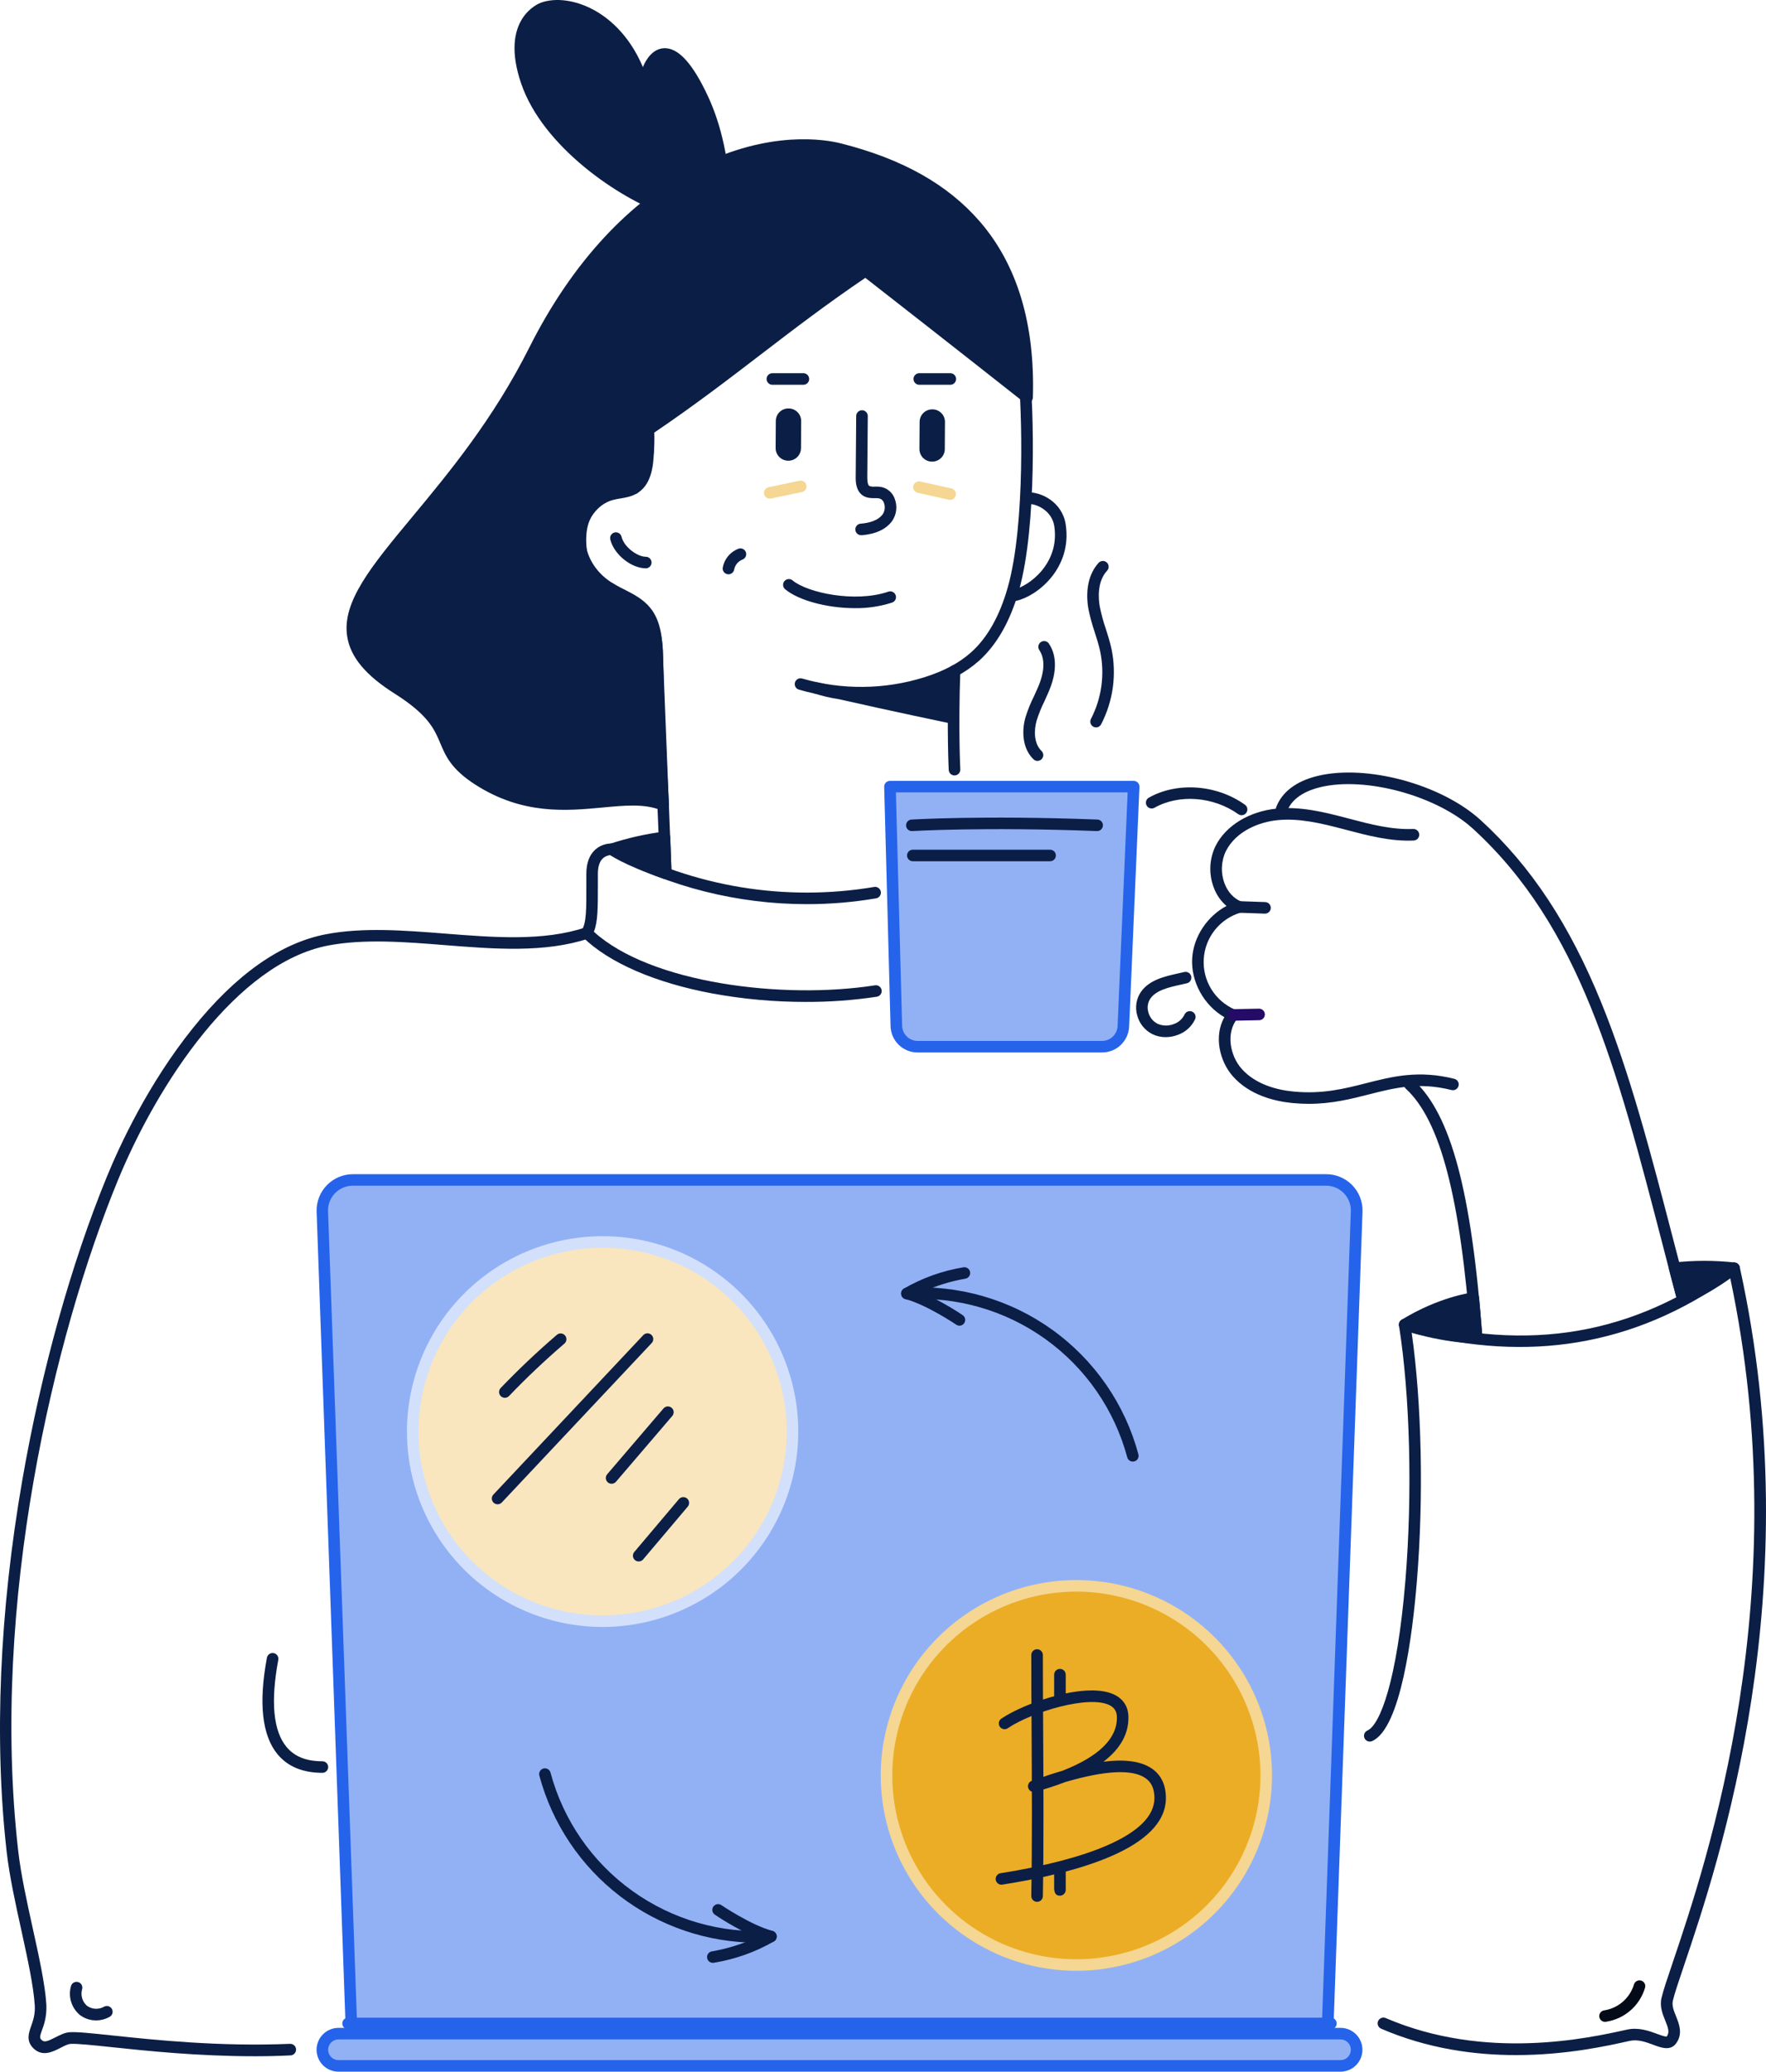
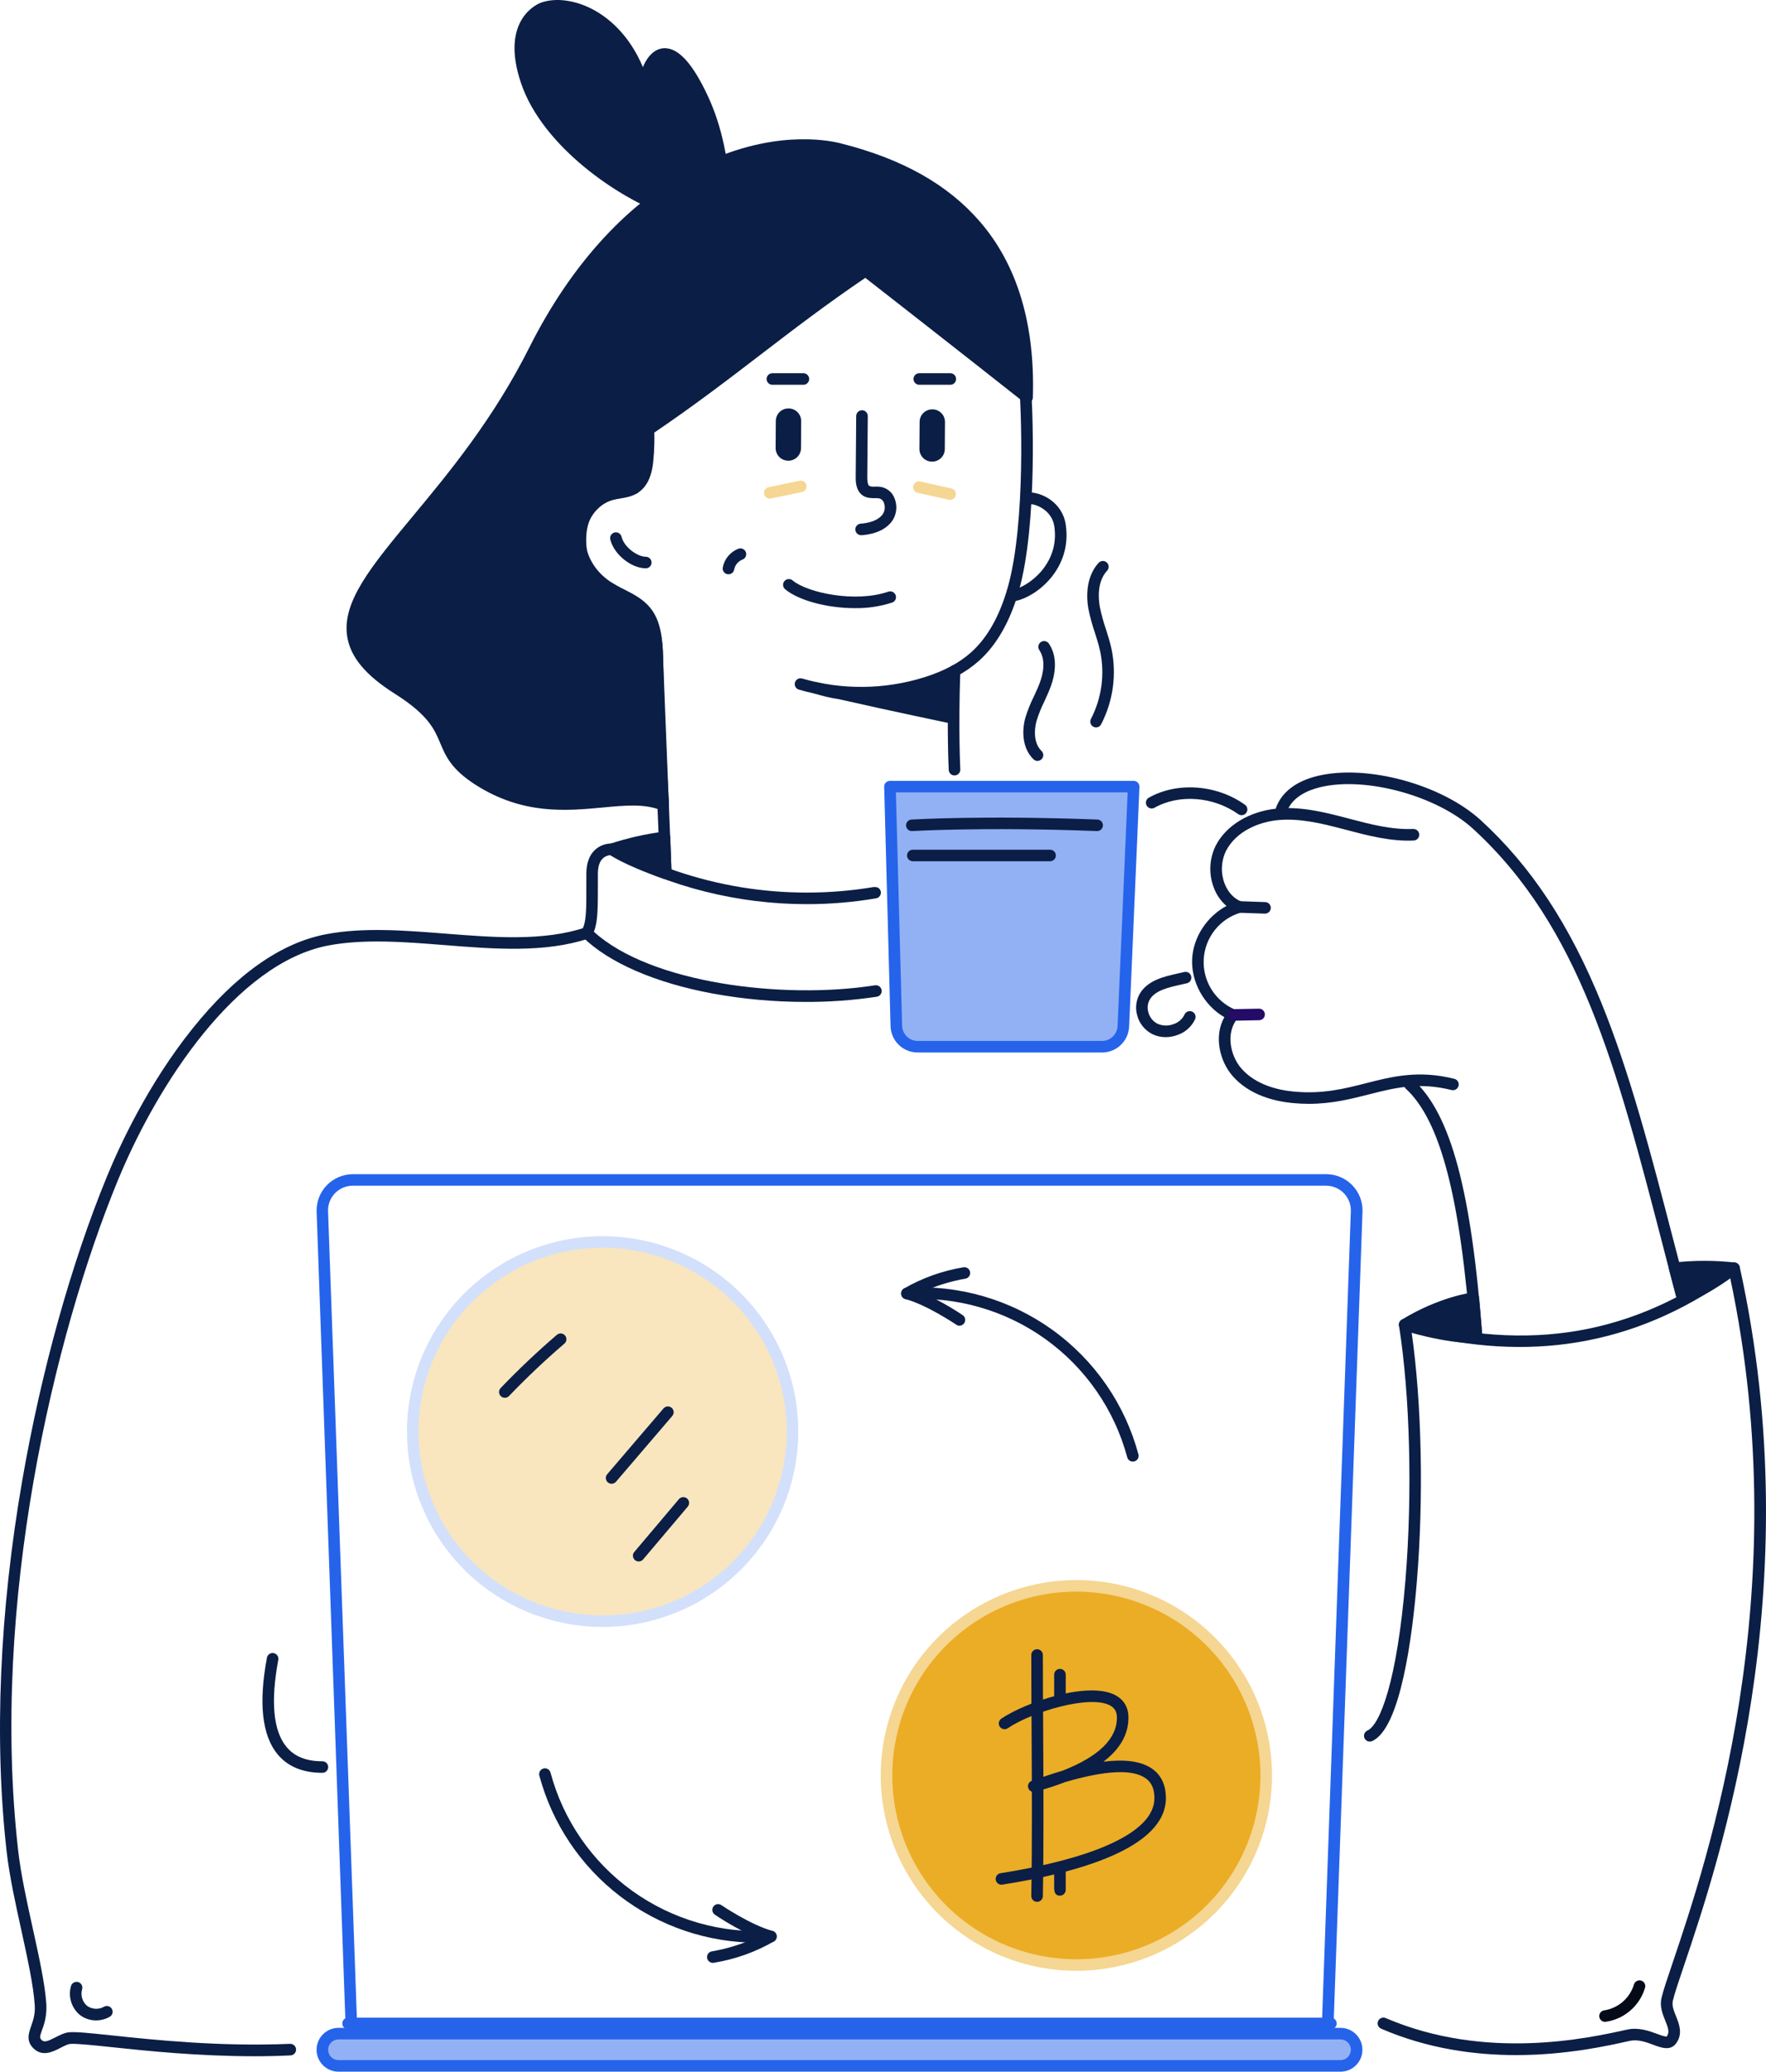
<svg xmlns="http://www.w3.org/2000/svg" width="336" height="394" viewBox="0 0 336 394" fill="none">
  <g clip-path="url(#clip0_155_4031)">
-     <path d="M252.546 386.764H66.904L61.336 230.284C61.325 229.517 61.465 228.756 61.751 228.042C62.036 227.331 62.461 226.681 62.999 226.134C63.538 225.586 64.18 225.151 64.89 224.853C65.6 224.556 66.359 224.401 67.128 224.4H252.32C253.091 224.4 253.853 224.553 254.563 224.85C255.275 225.146 255.918 225.582 256.459 226.129C256.999 226.676 257.425 227.326 257.712 228.039C257.998 228.752 258.14 229.517 258.128 230.284L252.548 386.764H252.546Z" fill="#92B1F5" />
    <path d="M252.546 387.862H66.904C66.619 387.862 66.346 387.752 66.14 387.555C65.934 387.357 65.814 387.088 65.804 386.804L60.236 230.332C60.221 229.415 60.388 228.506 60.728 227.654C61.069 226.803 61.577 226.027 62.22 225.374C62.864 224.72 63.632 224.202 64.478 223.847C65.325 223.494 66.234 223.311 67.153 223.311H252.32C253.236 223.311 254.143 223.492 254.988 223.846C255.834 224.199 256.6 224.715 257.244 225.366C257.888 226.017 258.395 226.79 258.738 227.638C259.08 228.488 259.25 229.395 259.237 230.309L253.666 386.813C253.652 387.099 253.529 387.369 253.32 387.566C253.111 387.762 252.832 387.867 252.546 387.862ZM67.963 385.664H251.484L257.014 230.243C257.019 229.622 256.9 229.006 256.666 228.43C256.431 227.855 256.085 227.332 255.645 226.89C255.207 226.449 254.687 226.099 254.112 225.861C253.537 225.621 252.92 225.499 252.297 225.499H67.126C66.502 225.499 65.883 225.623 65.308 225.863C64.732 226.103 64.21 226.454 63.77 226.898C63.33 227.342 62.984 227.868 62.752 228.447C62.519 229.024 62.403 229.643 62.411 230.266L67.964 385.664H67.963Z" fill="#2563EB" />
    <path d="M197.4 144.721C197.113 144.72 196.84 144.606 196.636 144.408C194.454 142.307 194.403 138.945 195.085 136.498C195.511 135.112 196.051 133.762 196.698 132.465C197.138 131.523 197.556 130.619 197.891 129.691C198.4 128.272 199.057 125.611 197.751 123.65C197.667 123.53 197.607 123.393 197.576 123.25C197.545 123.107 197.543 122.958 197.571 122.815C197.598 122.67 197.654 122.532 197.734 122.41C197.817 122.289 197.92 122.183 198.044 122.103C198.166 122.021 198.304 121.965 198.447 121.938C198.592 121.911 198.74 121.912 198.884 121.943C199.029 121.975 199.164 122.034 199.284 122.118C199.404 122.203 199.506 122.31 199.585 122.435C201.421 125.19 200.61 128.627 199.962 130.432C199.593 131.458 199.136 132.439 198.704 133.391C198.11 134.579 197.614 135.815 197.22 137.084C196.708 138.924 196.689 141.398 198.164 142.825C198.319 142.977 198.426 143.171 198.47 143.385C198.515 143.597 198.495 143.819 198.414 144.021C198.332 144.222 198.192 144.396 198.013 144.518C197.833 144.639 197.621 144.707 197.403 144.708L197.4 144.721Z" fill="#0B1E46" />
    <path d="M208.536 138.344C208.348 138.344 208.162 138.293 207.997 138.201C207.833 138.107 207.694 137.974 207.597 137.811C207.498 137.65 207.444 137.466 207.437 137.277C207.432 137.088 207.475 136.9 207.562 136.733C209.616 132.765 210.234 128.208 209.31 123.837C209.049 122.642 208.681 121.486 208.292 120.262C207.791 118.802 207.388 117.31 207.08 115.796C206.453 112.234 207.159 109.036 209.056 107.008C209.257 106.806 209.53 106.691 209.817 106.686C210.102 106.681 210.378 106.788 210.588 106.983C210.795 107.179 210.92 107.447 210.933 107.733C210.947 108.019 210.848 108.297 210.658 108.512C208.653 110.646 209.005 114.035 209.25 115.395C209.537 116.813 209.917 118.212 210.388 119.581C210.779 120.803 211.177 122.063 211.46 123.347C212.49 128.223 211.801 133.304 209.511 137.73C209.422 137.913 209.282 138.066 209.11 138.174C208.939 138.283 208.74 138.34 208.536 138.344Z" fill="#0B1E46" />
    <path d="M159.723 28.336C147.618 25.282 120.013 30.147 101.712 66.552C82.817 104.144 51.824 115.948 75.729 131.032C88.149 138.878 81.728 142.33 91.044 148.293C105.345 157.458 117.572 149.549 126.182 153.06C126.182 153.06 125.383 140.093 125.052 124.62C124.938 119.442 123.479 115.722 119.285 113.968C114.73 112.063 111.086 109.207 110.549 104.642C109.785 98.15 112.658 93.284 120.653 92.848C124.052 89.653 123.341 81.693 123.341 81.693C138.72 71.352 149.302 61.805 164.679 51.464C180.906 64.113 195.409 75.57 195.409 75.57C196.315 46.187 180.288 33.52 159.723 28.332V28.336Z" fill="#0B1E46" />
    <path d="M126.18 154.177C126.037 154.177 125.895 154.149 125.762 154.094C122.646 152.817 118.924 153.172 114.613 153.58C107.869 154.208 99.477 155.022 90.45 149.237C85.844 146.286 84.79 143.785 83.775 141.365C82.662 138.72 81.511 135.983 75.141 131.951C69.567 128.435 66.683 124.976 66.061 121.069C65.01 114.477 70.645 107.683 78.443 98.296C85.3 90.039 93.849 79.76 100.729 66.048C108.818 49.963 119.823 38.069 132.548 31.666C146.453 24.67 157.072 26.531 159.993 27.272C171.695 30.226 180.349 35.097 186.451 42.167C193.556 50.395 196.941 61.647 196.512 75.61C196.506 75.814 196.443 76.011 196.331 76.182C196.219 76.351 196.063 76.487 195.877 76.573C195.692 76.659 195.486 76.691 195.284 76.668C195.081 76.644 194.89 76.565 194.731 76.438C194.586 76.325 180.423 65.14 164.637 52.843C157.258 57.84 150.868 62.732 144.686 67.468C138.437 72.258 131.978 77.198 124.482 82.272C124.578 84.34 124.586 90.683 121.411 93.668C121.221 93.846 120.976 93.951 120.716 93.966C117.355 94.148 114.876 95.158 113.351 96.966C111.826 98.774 111.265 101.304 111.645 104.532C112.067 108.116 114.707 110.879 119.713 112.975C125.312 115.316 126.07 120.739 126.155 124.615C126.47 139.887 127.275 152.88 127.282 153.01C127.29 153.159 127.268 153.309 127.217 153.45C127.168 153.591 127.087 153.72 126.985 153.83C126.883 153.94 126.758 154.027 126.62 154.086C126.483 154.145 126.333 154.177 126.183 154.177L126.18 154.173V154.177ZM152.864 28.638C138.559 28.638 117.244 38.1 102.693 67.047C95.688 80.982 87.067 91.367 80.137 99.713C72.707 108.657 67.34 115.12 68.236 120.742C68.748 123.977 71.317 126.952 76.317 130.107C83.271 134.5 84.617 137.696 85.802 140.517C86.771 142.82 87.607 144.807 91.638 147.389C100.027 152.763 107.673 152.038 114.405 151.397C118.178 151.037 121.763 150.698 124.989 151.53C124.765 147.575 124.212 136.841 123.952 124.664C123.838 119.407 122.269 116.425 118.86 115C113.136 112.607 109.972 109.169 109.457 104.789C109.007 100.992 109.771 97.796 111.657 95.552C113.544 93.308 116.373 92.084 120.146 91.801C122.348 89.326 122.41 83.801 122.234 81.812C122.216 81.616 122.251 81.419 122.336 81.241C122.42 81.064 122.552 80.913 122.715 80.804C130.374 75.651 136.961 70.608 143.329 65.74C149.696 60.873 156.336 55.776 164.053 50.588C164.245 50.458 164.473 50.392 164.705 50.401C164.937 50.409 165.161 50.489 165.344 50.632C178.144 60.597 189.991 69.927 194.334 73.351C194.375 49.728 182.943 35.343 159.433 29.413C157.284 28.888 155.078 28.628 152.864 28.64V28.638Z" fill="#0B1E46" />
    <path d="M133.706 18.823C125.529 1.231 121.542 15.91 122.814 17.881C119.318 3.375 108.371 -0.298 103.247 1.562C101.244 2.29 96.915 5.934 100.175 15.512C104.21 27.366 118.516 36.854 127.077 39.829C129.167 40.554 137.977 40.344 137.905 38.389C137.783 35.151 137.347 26.661 133.706 18.823Z" fill="#0B1E46" />
    <path d="M130.954 41.304C129.164 41.304 127.548 41.141 126.73 40.855C117.752 37.735 103.253 27.915 99.146 15.854C94.959 3.557 102.562 0.639 102.888 0.519C105.702 -0.5 109.454 -0.002 112.918 1.859C115.433 3.209 119.59 6.294 122.32 12.766C122.47 12.393 122.646 12.029 122.845 11.679C123.81 10.001 125.152 9.105 126.633 9.169C129.256 9.283 131.899 12.286 134.717 18.353C137.283 23.876 138.728 30.593 139.018 38.332C139.025 38.652 138.949 38.969 138.799 39.252C138.649 39.535 138.429 39.777 138.16 39.951C136.849 40.914 133.689 41.304 130.954 41.304ZM106.045 2.204C105.223 2.191 104.403 2.319 103.624 2.584C101.566 3.33 98.414 6.919 101.216 15.138C105.083 26.5 118.88 35.795 127.438 38.771C129.167 39.371 135.664 39.085 136.798 38.218C136.504 30.859 135.125 24.484 132.711 19.275C128.846 10.954 126.577 11.196 125.969 11.47C124.416 12.174 123.644 15.388 123.679 16.778C123.749 17.051 123.818 17.327 123.888 17.607C123.952 17.86 123.922 18.126 123.805 18.36C123.688 18.593 123.494 18.777 123.254 18.881C123.013 18.984 122.745 18.997 122.496 18.92C122.246 18.843 122.032 18.68 121.892 18.46C121.671 18.075 121.541 17.646 121.515 17.204C119.239 8.824 114.531 5.206 111.868 3.781C110.088 2.785 108.087 2.244 106.045 2.204Z" fill="#0B1E46" />
-     <path d="M153.526 171.956C140.385 171.959 127.45 168.705 115.881 162.484C115.624 162.346 115.433 162.111 115.349 161.832C115.265 161.552 115.296 161.252 115.436 160.995C115.575 160.739 115.81 160.548 116.09 160.464C116.37 160.382 116.671 160.413 116.928 160.551C132.019 168.663 149.388 171.527 166.291 168.69C166.435 168.662 166.584 168.663 166.727 168.693C166.87 168.724 167.005 168.782 167.125 168.866C167.246 168.949 167.348 169.056 167.427 169.18C167.506 169.303 167.559 169.441 167.583 169.584C167.606 169.729 167.603 169.877 167.568 170.018C167.536 170.161 167.475 170.296 167.389 170.414C167.302 170.532 167.193 170.631 167.068 170.707C166.943 170.784 166.804 170.833 166.659 170.855C162.32 171.589 157.927 171.958 153.526 171.956Z" fill="#0B1E46" />
+     <path d="M153.526 171.956C140.385 171.959 127.45 168.705 115.881 162.484C115.624 162.346 115.433 162.111 115.349 161.832C115.265 161.552 115.296 161.252 115.436 160.995C115.575 160.739 115.81 160.548 116.09 160.464C116.37 160.382 116.671 160.413 116.928 160.551C132.019 168.663 149.388 171.527 166.291 168.69C166.87 168.724 167.005 168.782 167.125 168.866C167.246 168.949 167.348 169.056 167.427 169.18C167.506 169.303 167.559 169.441 167.583 169.584C167.606 169.729 167.603 169.877 167.568 170.018C167.536 170.161 167.475 170.296 167.389 170.414C167.302 170.532 167.193 170.631 167.068 170.707C166.943 170.784 166.804 170.833 166.659 170.855C162.32 171.589 157.927 171.958 153.526 171.956Z" fill="#0B1E46" />
    <path d="M61.331 337.162C57.624 337.162 54.761 335.982 52.824 333.655C49.856 330.086 49.17 323.9 50.787 315.265C50.843 314.981 51.008 314.73 51.248 314.565C51.488 314.402 51.783 314.342 52.07 314.394C52.355 314.448 52.608 314.613 52.773 314.851C52.938 315.09 53.002 315.385 52.949 315.67C51.459 323.632 51.987 329.21 54.522 332.251C56.043 334.077 58.273 334.966 61.338 334.966C61.629 334.966 61.909 335.081 62.117 335.287C62.323 335.494 62.44 335.773 62.44 336.064C62.44 336.355 62.324 336.635 62.117 336.84C61.911 337.047 61.631 337.162 61.338 337.162H61.331Z" fill="#0B1E46" />
    <path d="M288.449 390.844C280.589 390.844 271.65 389.654 262.774 385.822C262.641 385.765 262.52 385.682 262.42 385.579C262.32 385.475 262.24 385.354 262.186 385.219C262.133 385.084 262.107 384.941 262.109 384.796C262.11 384.653 262.142 384.51 262.199 384.377C262.255 384.246 262.338 384.126 262.441 384.025C262.545 383.924 262.669 383.845 262.802 383.792C262.937 383.738 263.08 383.711 263.225 383.715C263.37 383.715 263.512 383.746 263.645 383.804C282.649 391.963 302.19 387.642 309.549 386.001C311.751 385.511 313.788 386.258 315.269 386.807C315.898 387.04 316.859 387.394 317.115 387.303L317.138 387.275C317.684 386.499 317.391 385.671 316.823 384.269C316.316 383.013 315.744 381.588 316.118 379.99C316.433 378.598 317.212 376.321 318.276 373.173C324.774 353.931 341.945 303.105 329.186 243.037C319.863 249.578 310.355 253.579 300.164 255.277C290.239 256.916 279.891 256.306 268.581 253.413C270.499 266.836 270.886 284.747 269.579 300.683C268.732 311.041 266.497 328.733 261.06 331.128C260.793 331.245 260.49 331.251 260.218 331.146C259.945 331.041 259.726 330.832 259.607 330.566C259.49 330.3 259.482 329.995 259.587 329.724C259.695 329.453 259.904 329.233 260.17 329.116C262.501 328.089 265.789 319.98 267.401 300.502C268.749 284.06 268.279 265.511 266.173 252.091C266.145 251.91 266.163 251.724 266.226 251.552C266.287 251.379 266.39 251.226 266.527 251.103C266.664 250.981 266.83 250.896 267.008 250.853C267.186 250.811 267.374 250.814 267.55 250.861C291.008 257.261 310.625 253.902 329.273 240.293C329.421 240.187 329.594 240.116 329.775 240.093C329.956 240.068 330.141 240.088 330.31 240.154C330.482 240.218 330.635 240.323 330.753 240.461C330.873 240.599 330.957 240.765 330.997 240.943C344.552 302.319 326.987 354.314 320.375 373.887C319.331 376.977 318.577 379.221 318.279 380.499C318.062 381.44 318.46 382.413 318.882 383.462C319.473 384.933 320.209 386.766 318.941 388.556C317.844 390.124 316.074 389.457 314.514 388.87C313.156 388.367 311.616 387.8 310.037 388.148C305.884 389.088 297.982 390.841 288.449 390.844Z" fill="#0B1E46" />
    <path d="M144.125 369.47C134.669 369.478 125.475 366.369 117.971 360.626C110.466 354.884 105.07 346.828 102.621 337.711C102.58 337.572 102.568 337.424 102.585 337.279C102.601 337.133 102.647 336.993 102.718 336.865C102.791 336.737 102.888 336.625 103.003 336.536C103.118 336.446 103.252 336.38 103.393 336.342C103.535 336.304 103.683 336.294 103.828 336.314C103.973 336.336 104.113 336.383 104.24 336.459C104.365 336.533 104.475 336.631 104.563 336.75C104.65 336.868 104.713 337.001 104.747 337.144C107.181 346.202 112.675 354.141 120.301 359.618C127.927 365.095 137.217 367.773 146.594 367.198C146.738 367.19 146.882 367.209 147.02 367.255C147.157 367.303 147.282 367.375 147.391 367.472C147.499 367.568 147.588 367.684 147.652 367.814C147.715 367.944 147.753 368.084 147.761 368.229C147.769 368.373 147.751 368.518 147.703 368.654C147.656 368.791 147.583 368.917 147.486 369.026C147.391 369.134 147.274 369.221 147.144 369.286C147.013 369.348 146.873 369.386 146.729 369.394C145.867 369.445 144.993 369.47 144.125 369.47Z" fill="#0B1E46" />
    <path d="M221.786 197.249C220.916 197.254 220.055 197.062 219.271 196.687C218.546 196.325 217.909 195.811 217.404 195.178C216.898 194.547 216.537 193.814 216.343 193.028C216.139 192.286 216.099 191.509 216.226 190.749C216.353 189.992 216.644 189.268 217.079 188.634C218.691 186.342 221.616 185.69 224.198 185.116C224.575 185.031 224.949 184.95 225.313 184.861C225.598 184.794 225.896 184.842 226.146 184.995C226.395 185.146 226.573 185.391 226.64 185.675C226.708 185.958 226.66 186.257 226.509 186.505C226.356 186.753 226.11 186.931 225.827 186.998L224.679 187.26C222.38 187.774 220.004 188.302 218.877 189.9C218.627 190.273 218.462 190.697 218.392 191.141C218.323 191.586 218.351 192.04 218.476 192.472C218.589 192.949 218.807 193.396 219.111 193.781C219.414 194.165 219.798 194.481 220.236 194.704C220.72 194.916 221.242 195.032 221.771 195.041C222.299 195.051 222.825 194.956 223.317 194.76C223.765 194.611 224.177 194.372 224.531 194.058C224.883 193.746 225.17 193.366 225.374 192.941C225.493 192.681 225.708 192.479 225.973 192.375C226.24 192.272 226.537 192.275 226.8 192.387C227.064 192.497 227.273 192.704 227.385 192.967C227.497 193.228 227.503 193.524 227.401 193.79C227.083 194.492 226.626 195.122 226.056 195.641C225.488 196.162 224.819 196.562 224.091 196.817C223.355 197.098 222.575 197.244 221.786 197.249Z" fill="#0B1E46" />
    <path d="M236.215 155.04C235.989 155.038 235.77 154.966 235.586 154.836C230.869 151.478 224.33 150.978 219.648 153.624C219.394 153.762 219.096 153.797 218.818 153.718C218.54 153.639 218.304 153.453 218.161 153.202C218.019 152.952 217.982 152.654 218.056 152.375C218.131 152.097 218.314 151.859 218.563 151.713C223.964 148.658 231.492 149.202 236.869 153.051C237.056 153.185 237.198 153.376 237.27 153.595C237.343 153.815 237.344 154.052 237.275 154.272C237.206 154.492 237.068 154.685 236.882 154.823C236.696 154.961 236.472 155.036 236.239 155.04H236.215Z" fill="#0B1E46" />
    <path d="M126.659 166.26C126.374 166.26 126.101 166.15 125.897 165.954C125.692 165.757 125.572 165.489 125.561 165.205L123.952 124.682C123.828 121.621 123.603 118.932 122.05 117.007C120.986 115.692 119.398 114.883 117.719 114.03C116.782 113.573 115.869 113.067 114.987 112.511C111.415 110.177 109.183 106.309 109.164 102.422C109.146 98.125 112.064 94.068 115.955 92.988C116.507 92.845 117.063 92.73 117.625 92.643C118.54 92.488 119.405 92.329 120.08 91.931C121.808 90.882 122.124 88.366 122.209 85.805C122.303 83.005 122.209 78.935 122.119 75.001C122.027 71.07 121.933 66.942 122.027 64.08C122.037 63.789 122.162 63.513 122.374 63.314C122.588 63.115 122.871 63.008 123.163 63.018C123.456 63.028 123.731 63.153 123.932 63.365C124.131 63.577 124.238 63.861 124.228 64.153C124.136 66.952 124.228 71.02 124.322 74.952C124.416 78.884 124.508 83.015 124.413 85.877C124.312 88.905 123.856 92.214 121.228 93.808C120.194 94.436 119.077 94.627 117.995 94.809C117.483 94.896 117.002 94.979 116.549 95.103C113.579 95.929 111.352 99.07 111.369 102.41C111.369 105.573 113.233 108.74 116.197 110.677C117.011 111.188 117.849 111.655 118.713 112.074C120.526 112.996 122.401 113.956 123.744 115.633C125.882 118.276 126.027 121.932 126.13 124.597L127.739 165.121C127.751 165.412 127.646 165.696 127.448 165.91C127.25 166.124 126.975 166.25 126.684 166.263H126.659V166.26Z" fill="#0B1E46" />
    <path d="M163.829 132.832C159.824 132.839 155.84 132.273 151.995 131.155C151.715 131.073 151.479 130.882 151.339 130.624C151.201 130.368 151.17 130.067 151.252 129.788C151.336 129.508 151.527 129.273 151.784 129.133C152.041 128.995 152.342 128.964 152.624 129.046C160.222 131.249 168.303 131.165 175.855 128.808C179.585 127.631 182.483 126.094 184.723 124.1C187.819 121.355 190.177 117.196 191.73 111.735C195.19 99.552 194.344 76.898 193.812 72.191C193.779 71.9 193.863 71.607 194.047 71.377C194.23 71.148 194.497 71.001 194.788 70.968C195.08 70.935 195.373 71.019 195.603 71.201C195.832 71.383 195.98 71.65 196.013 71.941C196.553 76.721 197.411 99.829 193.859 112.324C192.193 118.186 189.614 122.7 186.197 125.731C183.722 127.928 180.563 129.61 176.532 130.881C172.422 132.176 168.138 132.834 163.829 132.83V132.832Z" fill="#0B1E46" />
    <path d="M181.602 147.477C181.323 147.475 181.051 147.368 180.848 147.174C180.644 146.982 180.521 146.717 180.506 146.438C180.506 146.362 180.107 138.801 180.506 127.554C180.516 127.261 180.642 126.987 180.857 126.788C181.069 126.589 181.354 126.484 181.645 126.493C181.937 126.505 182.213 126.63 182.413 126.844C182.612 127.057 182.717 127.34 182.707 127.631C182.314 138.783 182.707 146.242 182.707 146.318C182.722 146.609 182.622 146.895 182.426 147.11C182.232 147.327 181.958 147.457 181.667 147.473L181.602 147.477Z" fill="#0B1E46" />
    <path d="M122.848 108.083C120.051 108.065 116.777 105.394 116.113 102.591C116.046 102.307 116.095 102.007 116.248 101.761C116.401 101.513 116.648 101.335 116.932 101.269C117.216 101.202 117.516 101.251 117.765 101.404C118.013 101.557 118.19 101.804 118.257 102.086C118.717 104.033 121.241 105.875 122.863 105.887C123.156 105.887 123.436 106.002 123.642 106.209C123.848 106.414 123.965 106.694 123.965 106.987C123.965 107.279 123.848 107.557 123.642 107.764C123.436 107.971 123.156 108.086 122.863 108.086H122.848V108.083Z" fill="#0B1E46" />
    <path d="M163.88 101.786C163.588 101.797 163.303 101.692 163.089 101.495C162.875 101.297 162.748 101.021 162.737 100.73C162.725 100.439 162.831 100.155 163.028 99.941C163.228 99.728 163.503 99.601 163.794 99.589C165.201 99.479 167.071 99.068 167.982 97.747C168.176 97.433 168.293 97.079 168.326 96.713C168.359 96.346 168.308 95.978 168.175 95.635C168.114 95.434 168.002 95.251 167.852 95.105C167.702 94.959 167.518 94.85 167.317 94.793C167.03 94.747 166.74 94.73 166.452 94.745C165.785 94.745 164.962 94.745 164.203 94.269C162.785 93.355 162.801 91.482 162.808 90.682L162.902 79.113C162.903 78.968 162.933 78.825 162.989 78.694C163.045 78.562 163.127 78.44 163.231 78.338C163.333 78.238 163.455 78.158 163.59 78.103C163.723 78.049 163.867 78.023 164.012 78.023C164.156 78.023 164.3 78.054 164.431 78.11C164.565 78.166 164.685 78.248 164.787 78.352C164.888 78.455 164.968 78.577 165.023 78.71C165.077 78.843 165.103 78.986 165.103 79.131L165.008 90.7C165.008 91.098 165.008 92.166 165.398 92.422C165.727 92.546 166.083 92.588 166.432 92.547C166.89 92.526 167.35 92.559 167.801 92.648C168.356 92.782 168.868 93.055 169.291 93.438C169.716 93.821 170.035 94.305 170.225 94.844C170.488 95.521 170.589 96.252 170.513 96.976C170.439 97.699 170.192 98.394 169.793 99.003C168.683 100.614 166.668 101.577 163.964 101.79L163.88 101.784V101.786Z" fill="#0B1E46" />
    <path d="M146.455 94.834C146.183 94.832 145.923 94.73 145.722 94.55C145.521 94.367 145.396 94.119 145.368 93.849C145.339 93.58 145.411 93.31 145.571 93.091C145.729 92.873 145.963 92.72 146.228 92.662L152.133 91.426C152.418 91.369 152.713 91.426 152.955 91.586C153.197 91.745 153.367 91.993 153.426 92.276C153.487 92.561 153.431 92.855 153.275 93.098C153.116 93.341 152.869 93.512 152.586 93.575L146.674 94.811C146.602 94.826 146.529 94.832 146.455 94.832V94.834Z" fill="#F5D692" />
    <path d="M162.653 115.661C157.307 115.661 151.912 114.163 149.419 112.095C149.301 112.005 149.204 111.893 149.131 111.763C149.057 111.635 149.011 111.492 148.994 111.346C148.978 111.2 148.993 111.05 149.034 110.909C149.077 110.767 149.148 110.636 149.243 110.522C149.337 110.409 149.454 110.315 149.586 110.248C149.717 110.18 149.861 110.139 150.009 110.129C150.157 110.118 150.305 110.138 150.445 110.185C150.585 110.233 150.714 110.309 150.824 110.407C153.617 112.72 162.666 114.678 168.97 112.541C169.108 112.487 169.256 112.46 169.405 112.465C169.554 112.47 169.701 112.505 169.836 112.567C169.971 112.63 170.091 112.718 170.192 112.83C170.291 112.94 170.368 113.07 170.416 113.212C170.464 113.353 170.482 113.501 170.47 113.649C170.459 113.797 170.417 113.941 170.348 114.073C170.279 114.204 170.185 114.321 170.068 114.415C169.953 114.509 169.82 114.579 169.676 114.619C167.407 115.342 165.036 115.694 162.653 115.661Z" fill="#0B1E46" />
    <path d="M193.143 114.287C192.873 114.282 192.615 114.18 192.415 113.997C192.216 113.815 192.091 113.568 192.063 113.3C192.035 113.032 192.106 112.764 192.262 112.546C192.419 112.327 192.651 112.173 192.913 112.112C195.62 111.532 201.672 107.248 200.592 100.079C200.139 97.076 197.132 95.745 195.561 95.845C195.416 95.855 195.271 95.835 195.134 95.789C194.997 95.743 194.871 95.669 194.762 95.574C194.653 95.478 194.564 95.362 194.5 95.233C194.436 95.105 194.398 94.962 194.39 94.817C194.38 94.673 194.4 94.528 194.446 94.392C194.492 94.255 194.566 94.129 194.661 94.02C194.757 93.912 194.872 93.823 195.002 93.759C195.132 93.695 195.274 93.657 195.419 93.649C198.092 93.483 202.125 95.503 202.764 99.751C204.04 108.2 197.165 113.447 193.372 114.26C193.296 114.277 193.219 114.287 193.143 114.288V114.287Z" fill="#0B1E46" />
    <path d="M150.048 79.553H150.007C149.727 79.552 149.5 79.775 149.497 80.055L149.464 85.214C149.462 85.494 149.688 85.721 149.968 85.722H150.007C150.287 85.724 150.516 85.501 150.518 85.221L150.551 80.061C150.552 79.782 150.327 79.555 150.048 79.553Z" fill="#240B66" />
    <path d="M150.004 87.616H149.945C149.311 87.609 148.706 87.353 148.262 86.903C147.817 86.452 147.568 85.844 147.57 85.213L147.605 80.05C147.61 79.418 147.863 78.815 148.311 78.371C148.761 77.927 149.367 77.678 149.997 77.679H150.055C150.689 77.683 151.295 77.939 151.741 78.389C152.186 78.84 152.435 79.448 152.431 80.081L152.397 85.244C152.392 85.875 152.138 86.477 151.69 86.922C151.242 87.368 150.636 87.616 150.004 87.618V87.616Z" fill="#0B1E46" />
    <path d="M180.764 95.064C180.682 95.064 180.601 95.056 180.522 95.039L174.637 93.728C174.492 93.7 174.353 93.644 174.232 93.562C174.11 93.479 174.004 93.374 173.924 93.251C173.843 93.128 173.789 92.99 173.762 92.845C173.736 92.7 173.737 92.552 173.77 92.409C173.802 92.266 173.863 92.13 173.948 92.011C174.032 91.891 174.141 91.791 174.268 91.714C174.393 91.637 174.531 91.586 174.678 91.563C174.823 91.54 174.971 91.548 175.114 91.584L181.003 92.893C181.268 92.95 181.504 93.105 181.662 93.325C181.822 93.545 181.892 93.816 181.863 94.086C181.833 94.356 181.705 94.605 181.502 94.786C181.3 94.967 181.036 95.066 180.764 95.066V95.064Z" fill="#F5D692" />
    <path d="M177.317 85.92H177.357C177.637 85.921 177.866 85.698 177.867 85.418L177.9 80.258C177.9 79.979 177.676 79.752 177.398 79.75H177.357C177.077 79.749 176.85 79.974 176.846 80.252L176.813 85.412C176.813 85.691 177.037 85.918 177.317 85.92Z" fill="#240B66" />
    <path d="M177.365 87.792H177.306C176.991 87.79 176.682 87.726 176.392 87.605C176.104 87.483 175.84 87.305 175.62 87.082C175.401 86.858 175.226 86.595 175.107 86.304C174.989 86.013 174.93 85.704 174.931 85.39L174.966 80.227C174.971 79.598 175.224 78.994 175.671 78.549C176.119 78.105 176.725 77.855 177.355 77.853H177.416C178.049 77.858 178.655 78.113 179.101 78.564C179.323 78.785 179.498 79.052 179.616 79.343C179.733 79.634 179.792 79.944 179.789 80.258L179.758 85.422C179.751 86.051 179.498 86.653 179.05 87.097C178.602 87.54 177.996 87.79 177.365 87.79V87.792Z" fill="#0B1E46" />
    <path d="M138.597 109.22C138.534 109.22 138.472 109.217 138.409 109.206C138.124 109.156 137.869 108.997 137.701 108.762C137.533 108.527 137.464 108.236 137.51 107.95C137.655 107.146 138.006 106.391 138.529 105.764C139.053 105.136 139.73 104.652 140.497 104.363C140.632 104.314 140.775 104.291 140.92 104.296C141.065 104.301 141.207 104.335 141.339 104.396C141.469 104.457 141.587 104.542 141.686 104.647C141.783 104.753 141.859 104.878 141.91 105.012C141.959 105.147 141.982 105.292 141.976 105.436C141.971 105.581 141.936 105.722 141.875 105.854C141.816 105.985 141.729 106.102 141.623 106.201C141.518 106.299 141.393 106.375 141.258 106.424C140.858 106.581 140.504 106.835 140.229 107.164C139.954 107.493 139.766 107.887 139.685 108.308C139.642 108.565 139.509 108.798 139.31 108.964C139.11 109.132 138.857 109.222 138.597 109.22Z" fill="#0B1E46" />
    <path d="M181.364 128.645L181.151 136.514C181.151 136.514 165.803 133.322 155.346 130.848C155.346 130.861 168.659 135.409 181.364 128.645Z" fill="#0B1E46" />
    <path d="M181.151 137.624C181.075 137.625 181.001 137.617 180.927 137.602C180.795 137.574 169.382 135.197 159.603 132.973C158.04 132.74 156.497 132.38 154.992 131.9C154.729 131.805 154.511 131.614 154.386 131.366C154.259 131.117 154.231 130.83 154.309 130.562C154.386 130.294 154.562 130.065 154.803 129.922C155.043 129.781 155.328 129.733 155.601 129.794C156.859 130.108 158.22 130.422 159.603 130.734C164.364 131.532 172.781 131.99 180.85 127.703C181.019 127.613 181.209 127.568 181.401 127.573C181.594 127.58 181.782 127.636 181.945 127.736C182.11 127.838 182.243 127.981 182.335 128.15C182.426 128.32 182.47 128.509 182.465 128.701L182.251 136.573C182.245 136.859 182.124 137.13 181.919 137.331C181.713 137.53 181.438 137.64 181.151 137.64V137.624ZM170.656 133.171C174.765 134.058 178.284 134.803 180.087 135.179L180.217 130.45C177.184 131.831 173.961 132.748 170.656 133.171Z" fill="#0B1E46" />
    <path d="M320.127 247.998C319.884 247.998 319.647 247.917 319.456 247.77C319.264 247.622 319.125 247.414 319.064 247.179C318.121 243.655 317.225 240.162 316.351 236.784C307.575 202.978 300.629 176.271 280.251 157.617C273.376 151.339 259.815 147.629 251.202 149.707C248.882 150.266 245.899 151.522 244.86 154.325C244.811 154.459 244.735 154.584 244.636 154.69C244.538 154.796 244.421 154.882 244.289 154.941C244.157 155.002 244.016 155.036 243.871 155.041C243.726 155.046 243.582 155.023 243.446 154.974C243.311 154.925 243.186 154.847 243.08 154.749C242.973 154.652 242.887 154.533 242.828 154.402C242.767 154.27 242.733 154.129 242.728 153.984C242.723 153.841 242.746 153.697 242.795 153.562C243.884 150.628 246.612 148.555 250.683 147.57C260.054 145.31 274.265 149.168 281.738 155.996C291.329 164.784 298.626 175.829 304.714 190.809C310.185 204.27 314.213 219.795 318.48 236.235C319.356 239.61 320.262 243.099 321.192 246.617C321.266 246.9 321.225 247.199 321.077 247.451C320.93 247.704 320.688 247.886 320.407 247.96C320.316 247.985 320.22 247.998 320.127 247.998Z" fill="#0B1E46" />
    <path d="M249.023 209.931C248.034 209.931 247.003 209.885 245.921 209.781C242.491 209.448 237.746 208.294 234.552 204.681C232.037 201.822 230.914 197.067 232.948 193.449C229.081 191.226 226.56 186.722 226.826 182.263C227.072 178.13 229.7 174.241 233.354 172.301C232.264 171.364 231.434 170.164 230.938 168.818C230.448 167.541 230.225 166.178 230.283 164.812C230.342 163.446 230.68 162.106 231.278 160.877C233.244 156.994 237.712 154.287 242.937 153.78C247.339 153.363 251.589 154.353 256.278 155.589L256.668 155.692C260.665 156.748 264.798 157.832 268.874 157.657C269.019 157.65 269.162 157.673 269.299 157.722C269.434 157.772 269.559 157.847 269.666 157.944C269.773 158.041 269.859 158.16 269.919 158.289C269.982 158.421 270.017 158.562 270.023 158.707C270.03 158.852 270.007 158.995 269.957 159.131C269.908 159.266 269.832 159.391 269.735 159.498C269.638 159.604 269.519 159.69 269.388 159.752C269.257 159.813 269.116 159.848 268.971 159.854C264.569 160.055 260.261 158.912 256.105 157.818L255.718 157.716C251.235 156.534 247.194 155.589 243.141 155.972C239.63 156.304 235.184 158.028 233.237 161.871C232.781 162.83 232.526 163.87 232.483 164.93C232.44 165.991 232.613 167.048 232.992 168.039C233.621 169.689 234.756 170.907 236.187 171.469C236.401 171.553 236.584 171.701 236.709 171.893C236.834 172.086 236.895 172.313 236.885 172.541C236.873 172.771 236.793 172.992 236.65 173.171C236.508 173.352 236.314 173.483 236.093 173.547C234.143 174.114 232.419 175.27 231.153 176.854C229.888 178.437 229.143 180.374 229.023 182.397C228.903 184.419 229.412 186.43 230.481 188.152C231.549 189.875 233.124 191.226 234.991 192.02C235.149 192.086 235.289 192.188 235.4 192.318C235.51 192.447 235.589 192.602 235.63 192.766C235.671 192.932 235.673 193.105 235.635 193.271C235.597 193.437 235.521 193.593 235.413 193.725C233.162 196.483 234.074 200.811 236.205 203.234C238.909 206.306 243.097 207.314 246.135 207.597C251.602 208.124 255.831 207.048 259.919 206.006C264.824 204.75 269.895 203.459 276.706 205.177C276.989 205.248 277.231 205.429 277.381 205.68C277.531 205.93 277.574 206.229 277.503 206.512C277.43 206.795 277.249 207.038 276.999 207.186C276.749 207.335 276.447 207.38 276.164 207.307C269.898 205.739 265.317 206.896 260.465 208.133C256.982 209.019 253.401 209.931 249.023 209.931Z" fill="#0B1E46" />
    <path d="M280.932 255.459C280.653 255.459 280.387 255.354 280.184 255.165C279.981 254.976 279.858 254.718 279.837 254.442C277.86 227.709 274.043 213.092 267.468 207.051C267.362 206.952 267.276 206.836 267.216 206.704C267.155 206.573 267.12 206.431 267.113 206.287C267.109 206.144 267.132 205.999 267.181 205.863C267.23 205.728 267.308 205.603 267.405 205.498C267.504 205.391 267.621 205.305 267.752 205.244C267.884 205.184 268.026 205.151 268.171 205.144C268.316 205.138 268.459 205.161 268.596 205.212C268.731 205.261 268.856 205.337 268.961 205.435C276.074 211.973 279.967 226.581 282.032 254.285C282.053 254.575 281.958 254.861 281.767 255.081C281.577 255.301 281.307 255.438 281.016 255.459H280.932Z" fill="#0B1E46" />
    <path d="M18.288 384.246C17.148 384.257 16.038 383.879 15.144 383.172C14.367 382.508 13.8 381.632 13.514 380.651C13.227 379.669 13.232 378.627 13.528 377.649C13.622 377.383 13.815 377.163 14.067 377.034C14.319 376.906 14.61 376.88 14.882 376.96C15.154 377.041 15.383 377.223 15.523 377.468C15.663 377.713 15.704 378.003 15.635 378.277C15.463 378.838 15.457 379.434 15.617 379.998C15.776 380.562 16.092 381.067 16.532 381.456C16.997 381.8 17.551 382.002 18.128 382.036C18.706 382.071 19.28 381.936 19.783 381.65C19.908 381.579 20.046 381.533 20.19 381.515C20.333 381.497 20.478 381.507 20.618 381.545C20.758 381.583 20.888 381.649 21.001 381.737C21.115 381.824 21.211 381.935 21.283 382.061C21.354 382.186 21.402 382.324 21.42 382.467C21.438 382.61 21.428 382.755 21.39 382.895C21.352 383.034 21.286 383.164 21.199 383.278C21.11 383.393 21 383.488 20.875 383.559C20.087 384.009 19.197 384.246 18.289 384.246H18.288Z" fill="#0B1E46" />
    <path d="M48.519 391.066C37.631 391.066 27.931 390.043 21.123 389.323C17.434 388.935 14.52 388.628 13.364 388.722C12.893 388.76 12.216 389.108 11.562 389.443C10.093 390.2 8.104 391.232 6.386 389.585C4.924 388.166 5.459 386.659 5.927 385.329C6.297 384.272 6.722 383.075 6.612 381.384C6.376 377.671 5.263 372.618 4.097 367.26C2.969 362.148 1.805 356.867 1.268 352.177C-1.14 330.97 -0.105 306.499 4.259 281.411C7.855 260.724 13.568 240.249 20.348 223.754C22.813 217.752 28.208 206.112 36.666 195.571C44.86 185.351 53.387 179.332 62.011 177.681C69.076 176.325 77.04 176.953 84.74 177.561C93.924 178.286 103.423 179.034 111.314 176.401C111.453 176.355 111.598 176.337 111.741 176.347C111.886 176.356 112.026 176.394 112.156 176.458C112.284 176.524 112.4 176.613 112.495 176.721C112.589 176.83 112.661 176.956 112.708 177.094C112.754 177.231 112.772 177.376 112.762 177.519C112.752 177.663 112.714 177.803 112.648 177.933C112.584 178.061 112.495 178.176 112.386 178.271C112.276 178.367 112.149 178.439 112.013 178.483C103.696 181.258 93.972 180.492 84.567 179.739C77.022 179.139 69.198 178.525 62.429 179.825C45.077 183.153 30.013 206.015 22.385 224.576C10.317 253.945 -1.882 304.921 3.453 351.92C3.972 356.495 5.126 361.721 6.24 366.777C7.44 372.213 8.57 377.348 8.818 381.215C8.901 382.86 8.626 384.504 8.01 386.033C7.532 387.387 7.522 387.601 7.928 387.98C8.408 388.449 9.006 388.263 10.559 387.463C11.406 387.027 12.282 386.578 13.191 386.503C14.556 386.389 17.262 386.679 21.365 387.111C29.487 387.969 41.762 389.264 55.184 388.705C55.475 388.694 55.76 388.797 55.976 388.995C56.191 389.194 56.318 389.468 56.33 389.759C56.341 390.05 56.238 390.334 56.04 390.55C55.842 390.763 55.567 390.892 55.274 390.903C52.975 391.021 50.721 391.066 48.517 391.066H48.519Z" fill="#0B1E46" />
    <path d="M153.303 190.549C147.358 190.555 141.426 190.02 135.578 188.951C124.64 186.914 115.861 183.107 110.888 178.234C110.713 178.063 110.601 177.839 110.567 177.597C110.534 177.356 110.583 177.111 110.705 176.899C111.576 175.387 111.57 173.077 111.56 168.017V166.188C111.56 164.173 112.116 162.637 113.218 161.618C114.109 160.808 115.283 160.38 116.487 160.428C116.779 160.449 117.052 160.584 117.243 160.803C117.436 161.023 117.533 161.311 117.513 161.602C117.492 161.894 117.357 162.165 117.136 162.358C116.917 162.548 116.629 162.645 116.337 162.626C115.73 162.619 115.143 162.843 114.695 163.254C114.066 163.841 113.752 164.822 113.752 166.194V168.017C113.752 172.794 113.752 175.301 112.991 177.206C123.763 186.993 148.919 190.131 166.477 187.391C166.765 187.345 167.06 187.417 167.297 187.588C167.532 187.759 167.691 188.017 167.737 188.307C167.781 188.594 167.71 188.889 167.539 189.124C167.366 189.36 167.108 189.518 166.819 189.563C162.345 190.237 157.826 190.565 153.303 190.549Z" fill="#0B1E46" />
    <path d="M126.427 159.254C123.02 159.688 119.663 160.446 116.403 161.521C116.403 161.521 118.675 163.326 126.659 166.112L126.427 159.254Z" fill="#0B1E46" />
    <path d="M126.659 167.212C126.536 167.212 126.414 167.192 126.297 167.151C118.229 164.327 115.817 162.443 115.72 162.381C115.565 162.258 115.446 162.096 115.375 161.911C115.305 161.727 115.285 161.526 115.319 161.33C115.354 161.136 115.44 160.954 115.57 160.804C115.698 160.655 115.866 160.541 116.054 160.479C119.387 159.378 122.819 158.602 126.303 158.163C126.453 158.145 126.606 158.16 126.751 158.204C126.896 158.25 127.031 158.324 127.147 158.424C127.26 158.523 127.352 158.644 127.418 158.781C127.484 158.917 127.52 159.067 127.527 159.218L127.759 166.078C127.764 166.226 127.739 166.372 127.687 166.51C127.632 166.647 127.553 166.773 127.45 166.878C127.347 166.983 127.224 167.067 127.089 167.125C126.952 167.182 126.806 167.212 126.659 167.212ZM119.132 161.838C121.203 162.858 123.331 163.757 125.505 164.534L125.366 160.507C123.263 160.831 121.182 161.275 119.132 161.838Z" fill="#0B1E46" />
    <path d="M255.036 386.764H64.407C62.709 386.764 61.333 388.138 61.333 389.833C61.333 391.528 62.709 392.902 64.407 392.902H255.036C256.734 392.902 258.11 391.528 258.11 389.833C258.11 388.138 256.734 386.764 255.036 386.764Z" fill="#92B1F5" />
    <path d="M255.039 394H64.407C63.301 394 62.239 393.561 61.455 392.78C60.671 391.998 60.231 390.938 60.231 389.833C60.231 388.728 60.671 387.666 61.455 386.886C62.239 386.103 63.299 385.664 64.407 385.664H255.039C256.146 385.664 257.208 386.103 257.992 386.886C258.774 387.666 259.214 388.727 259.214 389.833C259.214 390.939 258.774 391.998 257.992 392.78C257.208 393.561 256.146 394 255.039 394ZM64.407 387.862C63.884 387.862 63.382 388.069 63.011 388.439C62.64 388.809 62.433 389.31 62.433 389.833C62.433 390.356 62.64 390.857 63.011 391.227C63.382 391.597 63.884 391.804 64.407 391.804H255.039C255.563 391.804 256.065 391.597 256.436 391.227C256.806 390.857 257.014 390.356 257.014 389.833C257.014 389.31 256.806 388.809 256.436 388.439C256.065 388.069 255.563 387.862 255.039 387.862H64.407Z" fill="#2563EB" />
    <path d="M114.657 308.314C134.608 308.314 150.781 292.17 150.781 272.255C150.781 252.341 134.608 236.197 114.657 236.197C94.707 236.197 78.533 252.341 78.533 272.255C78.533 292.17 94.707 308.314 114.657 308.314Z" fill="#F9E6BE" />
    <path d="M114.657 309.422C107.295 309.422 100.097 307.244 93.974 303.161C87.851 299.077 83.08 293.275 80.261 286.484C77.443 279.695 76.706 272.223 78.142 265.015C79.578 257.807 83.123 251.185 88.329 245.988C93.536 240.79 100.169 237.251 107.39 235.817C114.611 234.382 122.098 235.119 128.899 237.931C135.702 240.744 141.516 245.506 145.607 251.618C149.698 257.728 151.881 264.913 151.881 272.262C151.87 282.113 147.946 291.559 140.966 298.525C133.989 305.491 124.527 309.41 114.657 309.422ZM114.657 237.302C107.729 237.302 100.956 239.352 95.196 243.193C89.435 247.036 84.946 252.497 82.295 258.885C79.644 265.274 78.95 272.305 80.302 279.087C81.654 285.869 84.991 292.101 89.891 296.99C94.791 301.88 101.032 305.209 107.827 306.557C114.623 307.905 121.665 307.212 128.066 304.564C134.465 301.916 139.936 297.434 143.784 291.684C147.631 285.932 149.685 279.171 149.681 272.255C149.671 262.988 145.978 254.101 139.412 247.548C132.846 240.994 123.944 237.307 114.659 237.297V237.302H114.657Z" fill="#D3E0FB" />
    <path d="M204.789 373.717C224.738 373.717 240.911 357.573 240.911 337.659C240.911 317.744 224.738 301.601 204.789 301.601C184.84 301.601 168.665 317.744 168.665 337.659C168.665 357.573 184.838 373.717 204.789 373.717Z" fill="#EBAD25" />
    <path d="M204.788 374.815C197.427 374.815 190.228 372.636 184.107 368.551C177.986 364.468 173.215 358.663 170.399 351.874C167.582 345.084 166.846 337.613 168.283 330.405C169.721 323.197 173.268 316.577 178.475 311.381C183.681 306.185 190.316 302.648 197.537 301.214C204.758 299.782 212.243 300.521 219.044 303.333C225.845 306.147 231.658 310.911 235.747 317.023C239.836 323.134 242.018 330.319 242.015 337.669C242.002 347.518 238.076 356.96 231.097 363.925C224.118 370.888 214.657 374.805 204.788 374.815ZM204.788 302.699C197.861 302.7 191.091 304.75 185.333 308.592C179.574 312.433 175.085 317.892 172.435 324.28C169.784 330.668 169.09 337.697 170.441 344.477C171.793 351.258 175.127 357.488 180.025 362.377C184.921 367.265 191.161 370.596 197.953 371.945C204.748 373.296 211.788 372.604 218.189 369.959C224.589 367.315 230.059 362.835 233.908 357.089C237.758 351.34 239.813 344.583 239.815 337.669C239.807 328.398 236.113 319.51 229.547 312.953C222.98 306.397 214.076 302.71 204.788 302.699Z" fill="#F5D692" />
    <path d="M96.054 265.838C95.838 265.838 95.625 265.774 95.446 265.656C95.266 265.537 95.125 265.368 95.041 265.171C94.955 264.973 94.93 264.755 94.97 264.543C95.008 264.331 95.108 264.135 95.257 263.979C98.641 260.451 102.237 257.047 105.947 253.865C106.168 253.674 106.456 253.579 106.748 253.602C107.039 253.623 107.311 253.759 107.5 253.98C107.691 254.202 107.785 254.489 107.764 254.78C107.742 255.07 107.606 255.341 107.385 255.53C103.728 258.67 100.18 262.021 96.849 265.498C96.745 265.606 96.622 265.692 96.485 265.751C96.348 265.809 96.202 265.838 96.054 265.838Z" fill="#0B1E46" />
-     <path d="M94.675 286.09C94.461 286.091 94.251 286.029 94.071 285.912C93.89 285.794 93.75 285.628 93.664 285.431C93.579 285.233 93.552 285.016 93.59 284.804C93.628 284.594 93.727 284.398 93.873 284.242L122.366 253.945C122.465 253.835 122.583 253.746 122.715 253.682C122.849 253.62 122.993 253.582 123.14 253.575C123.288 253.569 123.435 253.592 123.573 253.643C123.711 253.694 123.838 253.771 123.945 253.873C124.052 253.973 124.138 254.095 124.197 254.23C124.258 254.363 124.289 254.509 124.291 254.655C124.294 254.803 124.266 254.948 124.212 255.084C124.156 255.221 124.074 255.346 123.97 255.449L95.477 285.744C95.375 285.855 95.25 285.942 95.112 286.001C94.975 286.06 94.827 286.09 94.675 286.09Z" fill="#0B1E46" />
    <path d="M116.365 282.186C116.154 282.186 115.948 282.125 115.772 282.011C115.594 281.9 115.454 281.737 115.367 281.548C115.278 281.357 115.247 281.145 115.275 280.938C115.304 280.729 115.392 280.535 115.528 280.374L126.237 267.862C126.331 267.751 126.445 267.663 126.575 267.597C126.704 267.531 126.843 267.492 126.988 267.48C127.132 267.469 127.277 267.487 127.415 267.531C127.552 267.576 127.678 267.648 127.789 267.742C127.899 267.835 127.99 267.949 128.054 268.077C128.12 268.207 128.159 268.347 128.171 268.49C128.182 268.634 128.164 268.779 128.12 268.915C128.075 269.053 128.004 269.18 127.911 269.29L117.2 281.803C117.098 281.923 116.969 282.02 116.824 282.085C116.68 282.153 116.523 282.186 116.365 282.186Z" fill="#0B1E46" />
    <path d="M121.521 296.965C121.31 296.965 121.106 296.906 120.928 296.792C120.752 296.681 120.612 296.52 120.523 296.329C120.434 296.14 120.403 295.928 120.431 295.721C120.459 295.514 120.546 295.318 120.681 295.159L129.171 285.115C129.36 284.891 129.628 284.753 129.92 284.729C130.21 284.704 130.5 284.796 130.722 284.985C130.946 285.172 131.084 285.442 131.109 285.731C131.134 286.022 131.041 286.31 130.854 286.534L122.363 296.577C122.261 296.699 122.131 296.797 121.986 296.865C121.839 296.932 121.681 296.967 121.521 296.965Z" fill="#0B1E46" />
    <path d="M135.72 373.3C135.428 373.323 135.138 373.231 134.914 373.042C134.692 372.853 134.552 372.583 134.529 372.292C134.504 372.001 134.597 371.712 134.786 371.488C134.975 371.265 135.245 371.127 135.537 371.102C138.43 370.597 141.246 369.718 143.911 368.485C140.112 366.915 136.235 364.302 136.051 364.167C135.922 364.089 135.814 363.986 135.726 363.866C135.641 363.744 135.58 363.606 135.548 363.462C135.516 363.317 135.514 363.166 135.544 363.021C135.572 362.875 135.629 362.735 135.711 362.613C135.795 362.49 135.903 362.385 136.028 362.304C136.154 362.224 136.294 362.17 136.441 362.145C136.588 362.12 136.737 362.125 136.882 362.161C137.027 362.196 137.164 362.26 137.283 362.349C137.339 362.387 142.943 366.162 146.961 367.218C147.168 367.27 147.356 367.384 147.499 367.541C147.642 367.701 147.738 367.898 147.771 368.109C147.804 368.321 147.776 368.536 147.687 368.732C147.6 368.927 147.456 369.092 147.275 369.207C143.769 371.232 139.924 372.608 135.927 373.268C135.86 373.287 135.791 373.296 135.72 373.3Z" fill="#0B1E46" />
    <path d="M215.533 277.974C215.289 277.974 215.054 277.894 214.863 277.746C214.67 277.598 214.532 277.392 214.469 277.159C212.037 268.102 206.541 260.162 198.917 254.685C191.291 249.208 182.003 246.53 172.626 247.104C172.483 247.114 172.338 247.094 172.201 247.046C172.063 246.999 171.938 246.926 171.829 246.831C171.72 246.734 171.631 246.619 171.569 246.489C171.504 246.359 171.467 246.218 171.458 246.073C171.45 245.928 171.47 245.784 171.516 245.647C171.564 245.511 171.638 245.384 171.733 245.276C171.829 245.169 171.946 245.08 172.076 245.016C172.206 244.954 172.348 244.916 172.491 244.908C182.375 244.303 192.165 247.125 200.203 252.9C208.239 258.673 214.031 267.043 216.595 276.59C216.633 276.73 216.643 276.875 216.623 277.018C216.605 277.161 216.559 277.299 216.486 277.424C216.414 277.549 216.318 277.659 216.203 277.746C216.088 277.835 215.958 277.899 215.818 277.936C215.726 277.961 215.628 277.974 215.533 277.974Z" fill="#0B1E46" />
    <path d="M182.572 252.126C182.348 252.129 182.128 252.063 181.943 251.937C181.886 251.9 176.283 248.125 172.265 247.069C172.058 247.015 171.87 246.903 171.727 246.744C171.582 246.586 171.488 246.389 171.455 246.177C171.422 245.966 171.45 245.749 171.539 245.555C171.626 245.36 171.77 245.195 171.951 245.08C175.457 243.053 179.302 241.678 183.299 241.018C183.585 240.969 183.882 241.035 184.12 241.204C184.359 241.372 184.521 241.627 184.57 241.914C184.619 242.202 184.554 242.496 184.384 242.735C184.216 242.973 183.961 243.134 183.672 243.183C180.777 243.686 177.961 244.567 175.295 245.802C179.094 247.37 182.971 249.985 183.157 250.117C183.353 250.248 183.501 250.441 183.579 250.664C183.658 250.888 183.661 251.129 183.59 251.355C183.521 251.58 183.379 251.777 183.187 251.915C182.996 252.055 182.765 252.129 182.528 252.126H182.572Z" fill="#0B1E46" />
    <path d="M197.328 361.696H197.296C197.151 361.696 197.01 361.663 196.876 361.606C196.745 361.548 196.624 361.466 196.524 361.361C196.424 361.257 196.345 361.136 196.292 361.001C196.237 360.866 196.213 360.723 196.214 360.58C196.387 350.536 196.328 339.696 196.27 329.195C196.242 324.122 196.214 319.334 196.214 314.757C196.214 314.467 196.331 314.187 196.537 313.98C196.743 313.774 197.023 313.659 197.314 313.659C197.606 313.659 197.888 313.774 198.093 313.98C198.299 314.187 198.416 314.467 198.416 314.757C198.416 319.327 198.444 324.111 198.472 329.195C198.528 339.692 198.589 350.536 198.416 360.614C198.413 360.901 198.296 361.175 198.093 361.377C197.889 361.579 197.614 361.694 197.328 361.696Z" fill="#0B1E46" />
    <path d="M190.627 358.438C190.335 358.461 190.045 358.367 189.823 358.178C189.601 357.988 189.463 357.718 189.439 357.426C189.416 357.135 189.51 356.847 189.701 356.625C189.891 356.401 190.162 356.265 190.454 356.242C198.691 354.938 205.641 353.129 210.558 351C216.585 348.39 219.641 345.35 219.641 341.964C219.641 340.223 219.098 338.989 217.975 338.198C215.482 336.431 210.344 336.676 202.67 338.92C200.965 339.579 199.078 340.192 197.01 340.759C196.871 340.802 196.726 340.817 196.582 340.803C196.438 340.79 196.298 340.749 196.17 340.682C196.043 340.614 195.929 340.522 195.837 340.411C195.745 340.3 195.676 340.172 195.633 340.034C195.59 339.896 195.574 339.751 195.589 339.608C195.602 339.464 195.643 339.324 195.71 339.197C195.778 339.069 195.87 338.956 195.98 338.864C196.092 338.772 196.221 338.703 196.359 338.66L197.028 338.428C198.625 337.869 200.368 337.287 202.163 336.761C209.061 334.056 212.539 330.66 212.501 326.632C212.501 325.534 212.066 324.803 211.159 324.326C207.263 322.286 196.333 325.582 191.789 328.648C191.671 328.736 191.534 328.8 191.391 328.837C191.246 328.871 191.094 328.876 190.948 328.851C190.801 328.827 190.661 328.773 190.536 328.692C190.411 328.611 190.302 328.508 190.22 328.385C190.136 328.261 190.078 328.123 190.05 327.977C190.022 327.831 190.024 327.681 190.055 327.535C190.087 327.39 190.148 327.252 190.235 327.132C190.32 327.01 190.431 326.908 190.558 326.831C195.07 323.777 207.002 319.666 212.18 322.38C213.815 323.238 214.696 324.702 214.696 326.614C214.721 329.806 213.135 332.617 209.939 335.047C213.618 334.587 216.982 334.815 219.23 336.406C220.949 337.624 221.823 339.495 221.823 341.967C221.823 351.508 204.942 356.178 190.782 358.413C190.731 358.425 190.678 358.433 190.627 358.438Z" fill="#0B1E46" />
    <path d="M201.667 360.529C200.872 360.529 200.651 359.998 200.592 359.424H200.565C200.562 359.375 200.562 359.326 200.565 359.276V355.247C200.565 354.955 200.682 354.675 200.888 354.47C201.094 354.264 201.374 354.148 201.667 354.148C201.96 354.148 202.237 354.263 202.443 354.468C202.65 354.674 202.765 354.953 202.767 355.244V359.411C202.767 359.705 202.652 359.987 202.446 360.195C202.24 360.406 201.96 360.524 201.667 360.529Z" fill="#0B1E46" />
    <path d="M201.667 323.774C200.872 323.774 200.651 323.244 200.592 322.669H200.565C200.562 322.62 200.562 322.57 200.565 322.523V318.492C200.565 318.201 200.682 317.922 200.888 317.715C201.094 317.509 201.374 317.394 201.667 317.394C201.96 317.394 202.237 317.509 202.443 317.715C202.65 317.92 202.765 318.198 202.767 318.489V322.658C202.767 322.95 202.652 323.233 202.446 323.442C202.24 323.65 201.96 323.77 201.667 323.774Z" fill="#0B1E46" />
    <path d="M169.312 149.597L170.523 195.106C170.553 196.167 170.996 197.177 171.76 197.918C172.524 198.659 173.546 199.074 174.61 199.072H209.655C210.709 199.074 211.722 198.669 212.485 197.941C213.245 197.215 213.697 196.222 213.743 195.171L215.702 149.6L169.312 149.597Z" fill="#92B1F5" />
    <path d="M209.656 200.168H174.617C173.267 200.175 171.967 199.652 170.999 198.714C170.031 197.775 169.469 196.495 169.436 195.147L168.226 149.638C168.221 149.492 168.245 149.346 168.298 149.209C168.353 149.071 168.433 148.946 168.535 148.841C168.637 148.736 168.761 148.653 168.898 148.596C169.033 148.54 169.179 148.51 169.326 148.512H215.693C215.841 148.512 215.989 148.542 216.126 148.599C216.262 148.658 216.386 148.742 216.488 148.849C216.592 148.958 216.671 149.084 216.724 149.222C216.776 149.36 216.799 149.508 216.793 149.658L214.831 195.227C214.775 196.559 214.204 197.816 213.239 198.737C212.276 199.659 210.991 200.17 209.656 200.168ZM170.454 150.697L171.636 195.074C171.654 195.85 171.975 196.59 172.534 197.131C173.09 197.673 173.84 197.974 174.617 197.971H209.656C210.425 197.972 211.164 197.675 211.719 197.144C212.274 196.613 212.602 195.888 212.633 195.122L214.545 150.697H170.454Z" fill="#2563EB" />
    <path d="M305.455 384.522C305.164 384.543 304.876 384.448 304.655 384.257C304.433 384.067 304.296 383.795 304.275 383.504C304.253 383.213 304.349 382.924 304.541 382.704C304.733 382.484 305.004 382.347 305.296 382.326C306.587 382.11 307.792 381.54 308.777 380.679C309.762 379.817 310.485 378.698 310.867 377.449C310.905 377.307 310.969 377.174 311.059 377.059C311.148 376.942 311.259 376.845 311.387 376.773C311.514 376.701 311.654 376.655 311.799 376.637C311.945 376.62 312.092 376.632 312.234 376.671C312.374 376.712 312.505 376.78 312.619 376.872C312.734 376.962 312.828 377.075 312.899 377.204C312.968 377.332 313.013 377.473 313.026 377.62C313.041 377.764 313.026 377.911 312.983 378.05C312.49 379.711 311.539 381.196 310.234 382.339C308.93 383.48 307.329 384.228 305.617 384.497C305.564 384.51 305.51 384.519 305.455 384.522Z" fill="#040A17" />
    <path d="M318.626 241.194C318.626 241.194 324.318 240.497 329.909 241.194C329.909 241.194 325.299 244.96 320.127 246.9L318.626 241.194Z" fill="#0B1E46" />
    <path d="M320.127 247.998C319.95 247.998 319.778 247.954 319.621 247.873C319.484 247.802 319.364 247.704 319.267 247.584C319.171 247.464 319.102 247.326 319.064 247.176L317.561 241.474C317.521 241.321 317.513 241.161 317.541 241.007C317.568 240.851 317.628 240.703 317.717 240.573C317.808 240.443 317.925 240.335 318.06 240.254C318.195 240.173 318.346 240.123 318.505 240.106C322.345 239.684 326.22 239.684 330.06 240.106C330.272 240.132 330.475 240.22 330.638 240.359C330.801 240.499 330.921 240.683 330.981 240.89C331.038 241.097 331.037 241.316 330.972 241.521C330.908 241.727 330.785 241.908 330.618 242.046C330.424 242.202 325.805 245.95 320.527 247.927C320.398 247.975 320.263 248 320.127 247.998ZM320.02 242.164L320.874 245.412C322.979 244.474 324.991 243.344 326.89 242.039C324.599 241.939 322.305 241.982 320.02 242.164Z" fill="#0B1E46" />
    <path d="M280.319 246.9C280.319 246.9 274.32 247.608 267.249 251.922C267.249 251.922 274.587 254.348 280.948 254.348L280.319 246.9Z" fill="#0B1E46" />
    <path d="M280.948 255.459C274.483 255.459 267.21 253.077 266.903 252.977C266.703 252.91 266.529 252.788 266.397 252.625C266.265 252.463 266.181 252.267 266.158 252.058C266.133 251.851 266.17 251.641 266.26 251.453C266.353 251.264 266.494 251.106 266.672 250.996C273.867 246.602 279.932 245.84 280.192 245.808C280.34 245.79 280.489 245.802 280.63 245.843C280.773 245.884 280.905 245.953 281.02 246.047C281.134 246.14 281.228 246.256 281.295 246.385C281.365 246.517 281.406 246.66 281.419 246.806L282.048 254.269C282.06 254.42 282.04 254.573 281.99 254.716C281.941 254.861 281.862 254.992 281.76 255.104C281.656 255.216 281.531 255.305 281.393 255.365C281.253 255.426 281.103 255.459 280.951 255.459H280.948ZM270.056 251.601C272.429 252.229 276.177 253.071 279.746 253.233L279.323 248.19C276.092 248.902 272.974 250.049 270.056 251.601Z" fill="#0B1E46" />
    <path d="M240.661 173.758H240.623L235.745 173.588C235.454 173.578 235.179 173.453 234.98 173.24C234.78 173.026 234.673 172.743 234.683 172.452C234.693 172.161 234.818 171.885 235.032 171.686C235.246 171.487 235.53 171.381 235.821 171.39L240.699 171.561C240.99 171.566 241.269 171.686 241.471 171.895C241.674 172.106 241.784 172.387 241.779 172.678C241.774 172.969 241.654 173.246 241.445 173.449C241.234 173.652 240.953 173.762 240.661 173.758Z" fill="#0B1E46" />
    <path d="M234.561 194.126C234.268 194.129 233.988 194.017 233.779 193.812C233.57 193.608 233.451 193.33 233.45 193.039C233.446 192.748 233.56 192.467 233.764 192.258C233.969 192.051 234.247 191.933 234.538 191.93L239.521 191.833H239.545C239.836 191.829 240.118 191.943 240.325 192.147C240.533 192.352 240.651 192.63 240.654 192.921C240.656 193.214 240.542 193.493 240.338 193.702C240.134 193.909 239.854 194.027 239.563 194.029L234.583 194.126H234.561Z" fill="#240B66" />
    <path d="M152.853 73.179H146.951C146.659 73.179 146.379 73.064 146.174 72.856C145.968 72.649 145.851 72.371 145.851 72.079C145.851 71.786 145.968 71.508 146.174 71.301C146.379 71.096 146.659 70.979 146.951 70.979H152.853C153.144 70.979 153.424 71.094 153.632 71.301C153.838 71.507 153.953 71.786 153.953 72.079C153.953 72.371 153.838 72.649 153.632 72.856C153.424 73.062 153.144 73.179 152.853 73.179Z" fill="#0B1E46" />
    <path d="M180.809 73.179H174.903C174.612 73.179 174.332 73.064 174.126 72.856C173.918 72.651 173.803 72.371 173.803 72.079C173.803 71.786 173.918 71.508 174.126 71.301C174.332 71.096 174.612 70.979 174.903 70.979H180.809C181.1 70.979 181.38 71.094 181.586 71.301C181.793 71.507 181.909 71.786 181.909 72.079C181.909 72.371 181.793 72.649 181.586 72.856C181.38 73.062 181.1 73.179 180.809 73.179Z" fill="#0B1E46" />
    <path d="M253.22 385.929H66.227C65.936 385.929 65.656 385.812 65.448 385.607C65.242 385.401 65.126 385.122 65.126 384.829C65.126 384.537 65.241 384.259 65.448 384.053C65.654 383.848 65.934 383.731 66.227 383.731H253.22C253.511 383.731 253.791 383.848 253.997 384.053C254.203 384.259 254.32 384.538 254.32 384.829C254.32 385.12 254.203 385.401 253.997 385.607C253.791 385.812 253.511 385.929 253.22 385.929Z" fill="#2563EB" />
    <path d="M173.52 158.059C173.375 158.064 173.232 158.04 173.097 157.989C172.962 157.938 172.837 157.86 172.731 157.762C172.626 157.663 172.542 157.545 172.483 157.413C172.423 157.282 172.39 157.14 172.385 156.996C172.38 156.851 172.405 156.708 172.456 156.572C172.507 156.437 172.585 156.314 172.683 156.208C172.782 156.103 172.901 156.019 173.033 155.959C173.164 155.899 173.306 155.866 173.451 155.863C173.583 155.863 186.971 155.035 208.786 155.863C208.931 155.868 209.072 155.901 209.204 155.96C209.336 156.021 209.454 156.106 209.553 156.212C209.652 156.319 209.728 156.442 209.777 156.578C209.828 156.713 209.851 156.858 209.845 157.002C209.83 157.292 209.703 157.565 209.489 157.762C209.277 157.957 208.995 158.064 208.704 158.056C187.009 157.234 173.721 158.056 173.589 158.056L173.52 158.059Z" fill="#0B1E46" />
    <path d="M199.789 163.796H173.675C173.382 163.796 173.102 163.681 172.896 163.474C172.69 163.268 172.573 162.989 172.573 162.698C172.573 162.407 172.69 162.128 172.896 161.921C173.102 161.715 173.382 161.6 173.675 161.6H199.789C200.081 161.6 200.361 161.715 200.568 161.921C200.774 162.128 200.889 162.407 200.889 162.698C200.889 162.989 200.774 163.268 200.568 163.474C200.362 163.679 200.081 163.796 199.789 163.796Z" fill="#0B1E46" />
  </g>
  <defs>
    <clipPath id="clip0_155_4031">
      <rect width="336" height="394" fill="white" />
    </clipPath>
  </defs>
</svg>